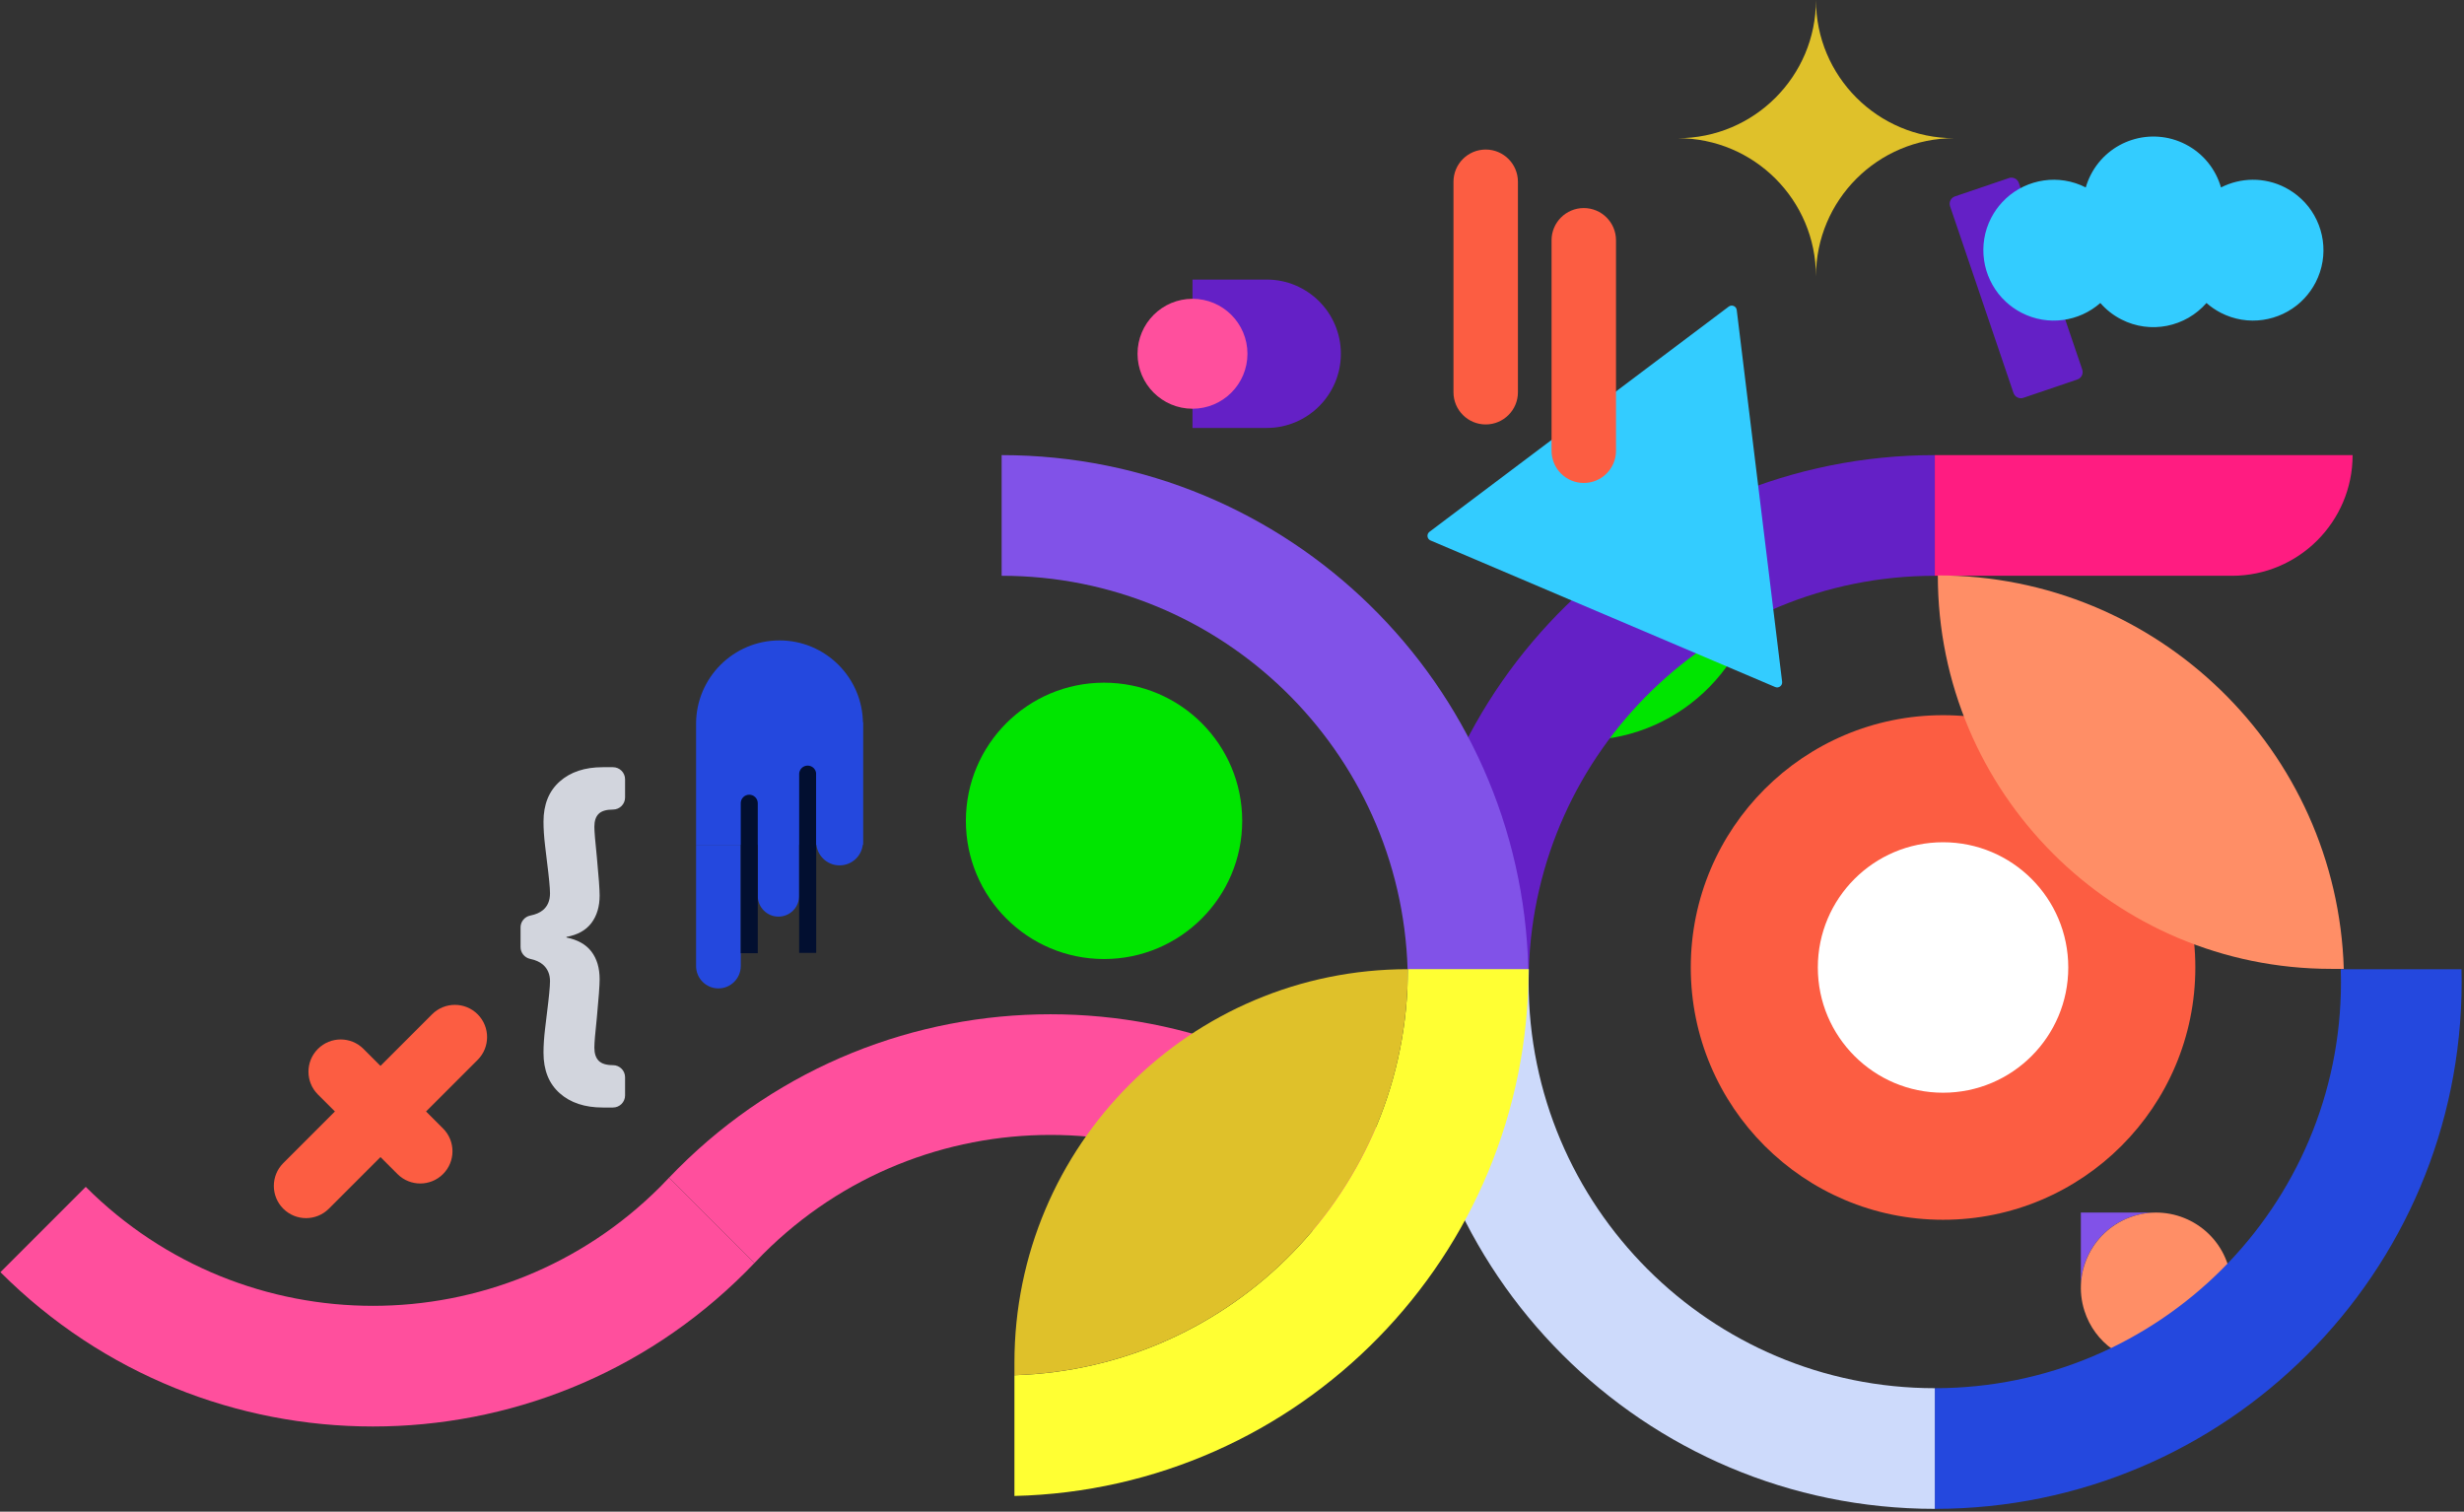
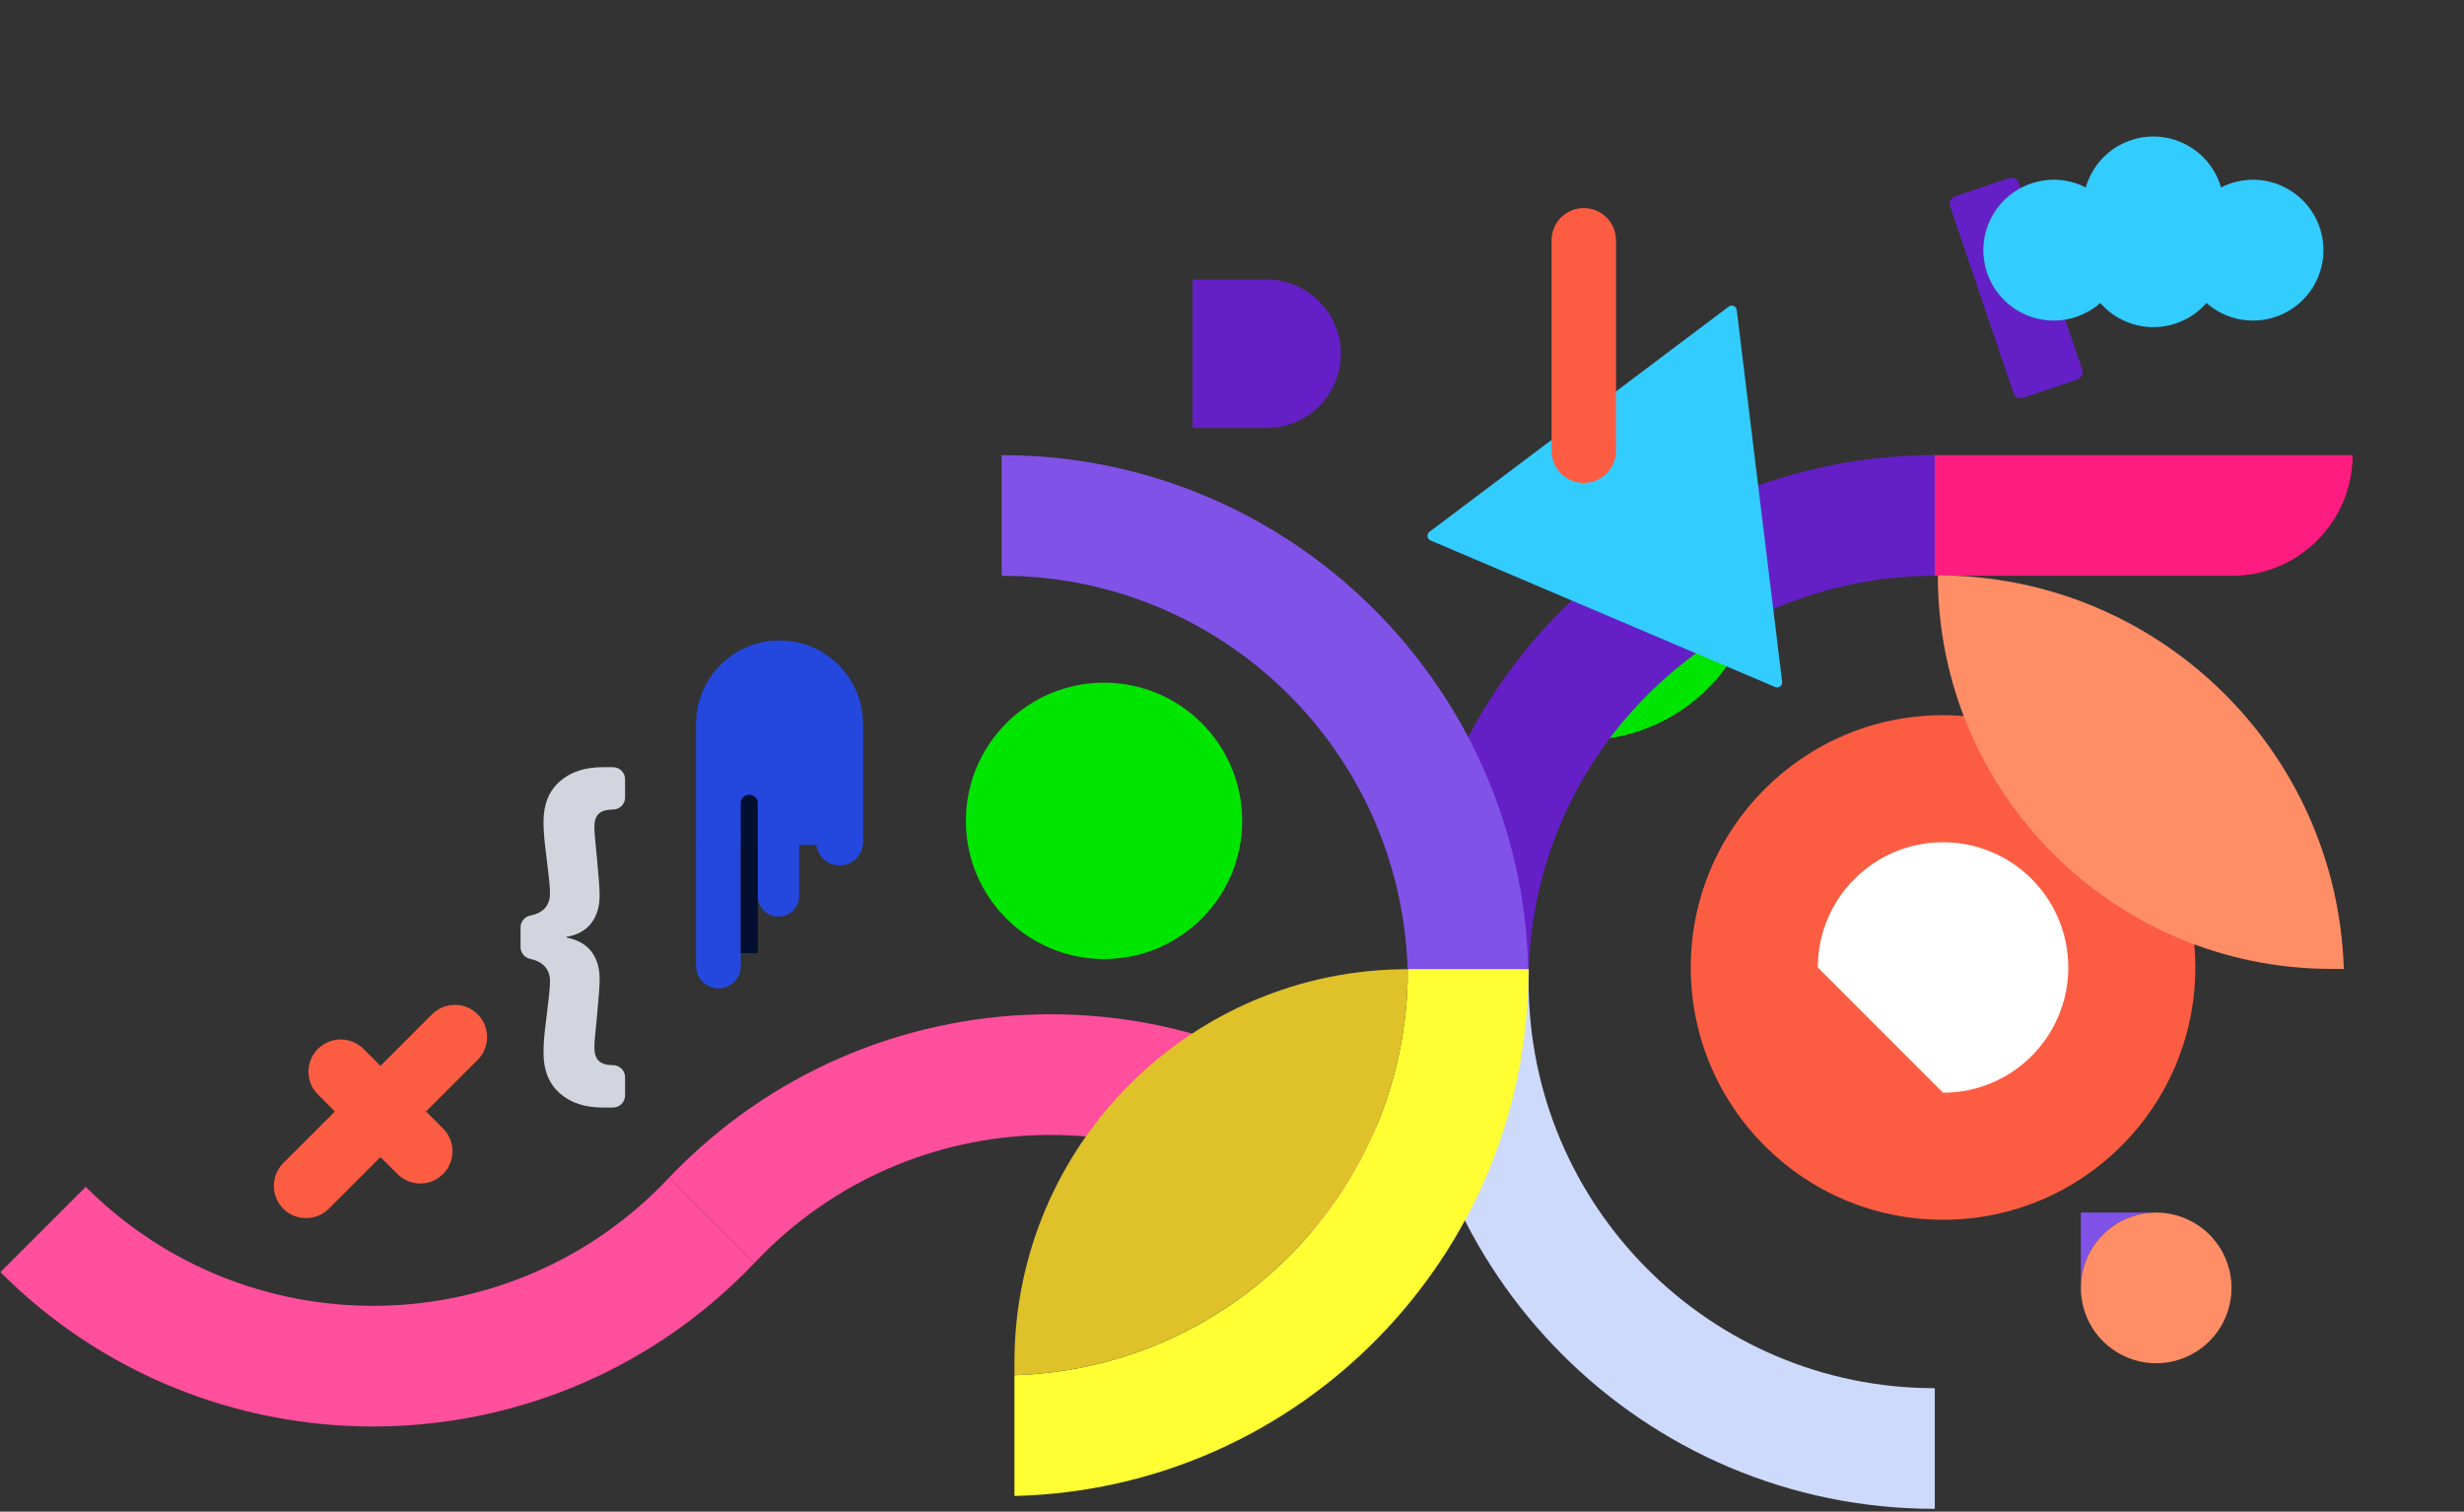
<svg xmlns="http://www.w3.org/2000/svg" width="758" height="465" viewBox="0 0 758 465" fill="none">
  <rect x="0" y="0" width="758" height="465" fill="#333333" stroke="none" />
  <path d="M136.294 347.132L111.818 322.656C107.946 318.784 101.669 318.784 97.797 322.656C93.925 326.527 93.925 332.805 97.797 336.676L122.273 361.153C126.145 365.024 132.422 365.024 136.294 361.153C140.166 357.281 140.166 351.003 136.294 347.132Z" fill="#FC5D42" />
  <path d="M101.164 371.809L146.941 326.031C150.813 322.16 150.813 315.882 146.941 312.011C143.07 308.139 136.792 308.139 132.92 312.011L87.143 357.788C83.272 361.659 83.272 367.937 87.143 371.809C91.015 375.68 97.293 375.68 101.164 371.809Z" fill="#FC5D42" />
  <path d="M597.741 375.216C640.603 375.216 675.349 340.47 675.349 297.608C675.349 254.746 640.603 220 597.741 220C554.879 220 520.133 254.746 520.133 297.608C520.133 340.47 554.879 375.216 597.741 375.216Z" fill="#FC5D42" />
-   <path d="M597.741 336.131C619.016 336.131 636.264 318.883 636.264 297.608C636.264 276.332 619.016 259.085 597.741 259.085C576.465 259.085 559.218 276.332 559.218 297.608C559.218 318.883 576.465 336.131 597.741 336.131Z" fill="white" />
+   <path d="M597.741 336.131C619.016 336.131 636.264 318.883 636.264 297.608C636.264 276.332 619.016 259.085 597.741 259.085C576.465 259.085 559.218 276.332 559.218 297.608Z" fill="white" />
  <path d="M656.234 374.089C658.307 373.427 660.405 373.074 662.478 373.002H640.133V395.181C640.533 385.748 646.715 377.135 656.229 374.089H656.234Z" fill="#8152E8" />
  <path d="M656.249 374.113C644.061 378.017 637.345 391.058 641.244 403.246C644.413 413.146 653.613 419.438 663.489 419.357C665.767 419.338 668.084 418.98 670.367 418.246C680.272 415.076 686.563 405.867 686.487 395.991C686.468 393.713 686.111 391.401 685.377 389.113C681.473 376.925 668.432 370.209 656.244 374.108L656.249 374.113Z" fill="#FF8E66" />
  <path d="M339.636 295.006C363.109 295.006 382.139 275.977 382.139 252.503C382.139 229.029 363.109 210 339.636 210C316.162 210 297.133 229.029 297.133 252.503C297.133 275.977 316.162 295.006 339.636 295.006Z" fill="#00E500" />
  <path d="M488.133 215.164V227.705C517.742 227.004 541.532 202.781 541.532 173H529.001C529.001 195.86 510.821 214.469 488.133 215.169V215.164Z" fill="#00E500" />
  <path d="M239.8 197C253.966 197 265.468 208.502 265.468 222.668V259.889H214.133V222.668C214.133 208.502 225.634 197 239.8 197V197Z" fill="#2448DE" />
  <path d="M214.133 259.889V297.173C214.133 300.967 217.212 304.046 221.006 304.046C224.8 304.046 227.879 300.967 227.879 297.173V259.889H214.133V259.889Z" fill="#2448DE" />
  <path d="M233.113 244.355V275.6C233.113 279.117 235.963 281.963 239.476 281.963C242.994 281.963 245.839 279.113 245.839 275.6V244.355H233.108H233.113Z" fill="#2448DE" />
  <path d="M227.875 247.082V293.222H233.113V247.082C233.113 245.633 231.94 244.46 230.491 244.46C229.042 244.46 227.87 245.633 227.87 247.082H227.875Z" fill="#020F30" />
-   <path d="M245.844 238.13V293.117H251.083V238.13C251.083 236.681 249.91 235.509 248.461 235.509C247.012 235.509 245.84 236.681 245.84 238.13H245.844Z" fill="#020F30" />
  <path d="M265.468 222.11H258.28C254.31 222.11 251.092 225.327 251.092 229.298V259.012C251.092 262.983 254.31 266.2 258.28 266.2C262.251 266.2 265.468 262.983 265.468 259.012V222.105V222.11Z" fill="#2448DE" />
  <path d="M160.133 285.286C160.133 283.508 161.396 281.987 163.145 281.635C164.775 281.306 166.062 280.753 167.006 279.971C168.469 278.76 169.199 277.04 169.199 274.804C169.199 273.131 168.879 269.809 168.245 264.847C168.183 264.351 167.988 262.754 167.673 260.057C167.354 257.359 167.197 254.923 167.197 252.749C167.197 247.478 168.851 243.369 172.159 240.419C175.467 237.473 179.885 236 185.419 236H188.57C190.624 236 192.292 237.664 192.292 239.723V245.309C192.292 247.363 190.629 249.032 188.57 249.032C186.534 249.032 185.071 249.465 184.18 250.333C183.288 251.2 182.845 252.535 182.845 254.332C182.845 255.695 183.098 258.798 183.608 263.636C184.18 269.656 184.466 273.593 184.466 275.452C184.466 278.865 183.622 281.687 181.94 283.922C180.252 286.158 177.693 287.583 174.261 288.203V288.389C177.697 289.07 180.257 290.515 181.94 292.717C183.622 294.919 184.466 297.76 184.466 301.23C184.466 303.089 184.18 307.03 183.608 313.046C183.098 317.76 182.845 320.834 182.845 322.259C182.845 324.056 183.288 325.405 184.18 326.306C185.071 327.207 186.534 327.655 188.57 327.655C190.624 327.655 192.292 329.319 192.292 331.378V336.964C192.292 339.018 190.629 340.687 188.57 340.687H185.419C179.885 340.687 175.462 339.214 172.159 336.268C168.851 333.322 167.197 329.18 167.197 323.847C167.197 321.673 167.354 319.242 167.673 316.54C167.993 313.842 168.183 312.245 168.245 311.749C168.879 306.787 169.199 303.465 169.199 301.792C169.199 299.685 168.465 297.993 167.006 296.72C166.058 295.896 164.761 295.314 163.117 294.971C161.386 294.609 160.138 293.093 160.138 291.325V285.281L160.133 285.286Z" fill="#D2D5DD" />
  <path d="M595.204 177.117V140C507.004 140 435.264 210.454 433.181 298.153H470.316C472.385 230.954 527.505 177.117 595.204 177.117V177.117Z" fill="#6420C6" />
-   <path d="M720.091 298.153C720.129 299.454 720.157 300.76 720.157 302.071C720.157 371.08 664.213 427.025 595.203 427.025V464.141C684.714 464.141 757.274 391.581 757.274 302.071C757.274 300.76 757.255 299.459 757.226 298.153H720.091V298.153Z" fill="#2448DE" />
  <path d="M470.25 302.071C470.25 300.76 470.278 299.454 470.316 298.153H433.18C433.152 299.454 433.133 300.76 433.133 302.071C433.133 391.581 505.693 464.141 595.203 464.141V427.025C526.194 427.025 470.25 371.08 470.25 302.071Z" fill="#CDDAFB" />
  <path d="M595.203 140H723.732C723.732 160.486 707.102 177.117 686.615 177.117H595.203V140Z" fill="#FF1C81" />
  <path d="M205.812 362.273C204.921 363.222 204.015 364.161 203.091 365.09C154.291 413.89 75.177 413.89 26.377 365.09L0.133 391.335C63.427 454.629 166.041 454.629 229.335 391.335C230.26 390.41 231.17 389.476 232.071 388.532L205.812 362.273V362.273Z" fill="#FF4F9D" />
  <path d="M232.076 388.532C232.967 387.584 233.873 386.645 234.797 385.715C283.597 336.916 362.711 336.916 411.511 385.715L437.755 359.471C374.461 296.176 271.847 296.176 208.553 359.471C207.628 360.395 206.718 361.33 205.817 362.273L232.076 388.532V388.532Z" fill="#FF4F9D" />
  <path d="M618.012 54.773L601.407 60.412C600.151 60.839 599.479 62.203 599.905 63.459L619.406 120.873C619.833 122.129 621.197 122.802 622.453 122.375L639.057 116.735C640.314 116.309 640.986 114.944 640.56 113.688L621.059 56.275C620.632 55.018 619.268 54.346 618.012 54.773Z" fill="#6420C6" />
  <path d="M709.053 62.306L707.852 61.105C706.432 59.785 704.816 58.632 703.009 57.697C696.57 54.38 689.244 54.608 683.247 57.659C681.651 52.135 677.88 47.249 672.361 44.408C661.731 38.931 648.671 43.112 643.195 53.746C642.537 55.023 642.022 56.334 641.641 57.659C633.356 53.436 623.623 55.052 617.146 60.996C616.731 61.372 616.34 61.773 615.954 62.187C614.634 63.608 613.475 65.224 612.541 67.035C608.266 75.333 609.877 85.109 615.84 91.606C616.221 92.021 616.621 92.416 617.036 92.802C618.456 94.123 620.072 95.281 621.883 96.211C630.044 100.415 639.629 98.927 646.126 93.208C647.875 95.214 650.02 96.935 652.532 98.232C661.579 102.893 672.38 100.553 678.776 93.203C680.087 94.356 681.551 95.376 683.176 96.211C691.474 100.486 701.251 98.875 707.752 92.912C708.167 92.536 708.558 92.135 708.944 91.721C710.264 90.3 711.422 88.684 712.357 86.873C716.632 78.575 715.026 68.798 709.058 62.302L709.053 62.306Z" fill="#33CCFF" />
-   <path d="M516.133 42.512C539.613 42.512 558.645 61.545 558.645 85.025C558.645 61.545 577.678 42.512 601.158 42.512C577.678 42.512 558.645 23.48 558.645 0C558.645 23.48 539.613 42.512 516.133 42.512Z" fill="#DFC12A" />
  <path d="M366.848 86H389.67C402.263 86 412.492 96.224 412.492 108.822C412.492 121.42 402.268 131.644 389.67 131.644H366.848V86Z" fill="#6420C6" />
-   <path d="M366.847 125.729C376.185 125.729 383.754 118.159 383.754 108.822C383.754 99.484 376.185 91.915 366.847 91.915C357.51 91.915 349.94 99.484 349.94 108.822C349.94 118.159 357.51 125.729 366.847 125.729Z" fill="#FF4F9D" />
  <path d="M596.133 177C596.133 243.845 650.323 298.036 717.169 298.036H721.02C718.951 230.838 663.831 177 596.133 177V177Z" fill="#FF8E66" />
  <path d="M531.802 94.315L439.751 163.587C438.798 164.307 438.979 165.784 440.075 166.251L546.092 211.333C547.188 211.8 548.384 210.904 548.237 209.717L534.271 95.364C534.128 94.177 532.755 93.596 531.802 94.315Z" fill="#33CCFF" />
-   <path d="M466.961 120.653V55.914C466.961 50.439 462.523 46 457.047 46C451.572 46 447.133 50.439 447.133 55.914V120.653C447.133 126.128 451.572 130.567 457.047 130.567C462.523 130.567 466.961 126.128 466.961 120.653Z" fill="#FC5D42" />
  <path d="M497.133 138.653V73.914C497.133 68.439 492.694 64 487.218 64C481.743 64 477.304 68.439 477.304 73.914V138.653C477.304 144.129 481.743 148.567 487.218 148.567C492.694 148.567 497.133 144.129 497.133 138.653Z" fill="#FC5D42" />
  <path d="M433.02 298.153H470.156C468.078 210.454 396.332 140 308.133 140V177.117C375.831 177.117 430.951 230.959 433.02 298.153Z" fill="#8152E8" />
  <path d="M312.07 423.04V460.176C399.769 458.098 470.223 386.353 470.223 298.153H433.106C433.106 365.852 379.264 420.972 312.07 423.04Z" fill="#FFFF33" />
  <path d="M433.106 298.134C366.261 298.134 312.07 352.324 312.07 419.17V423.021C379.268 420.952 433.106 365.832 433.106 298.134Z" fill="#DFC12A" />
</svg>